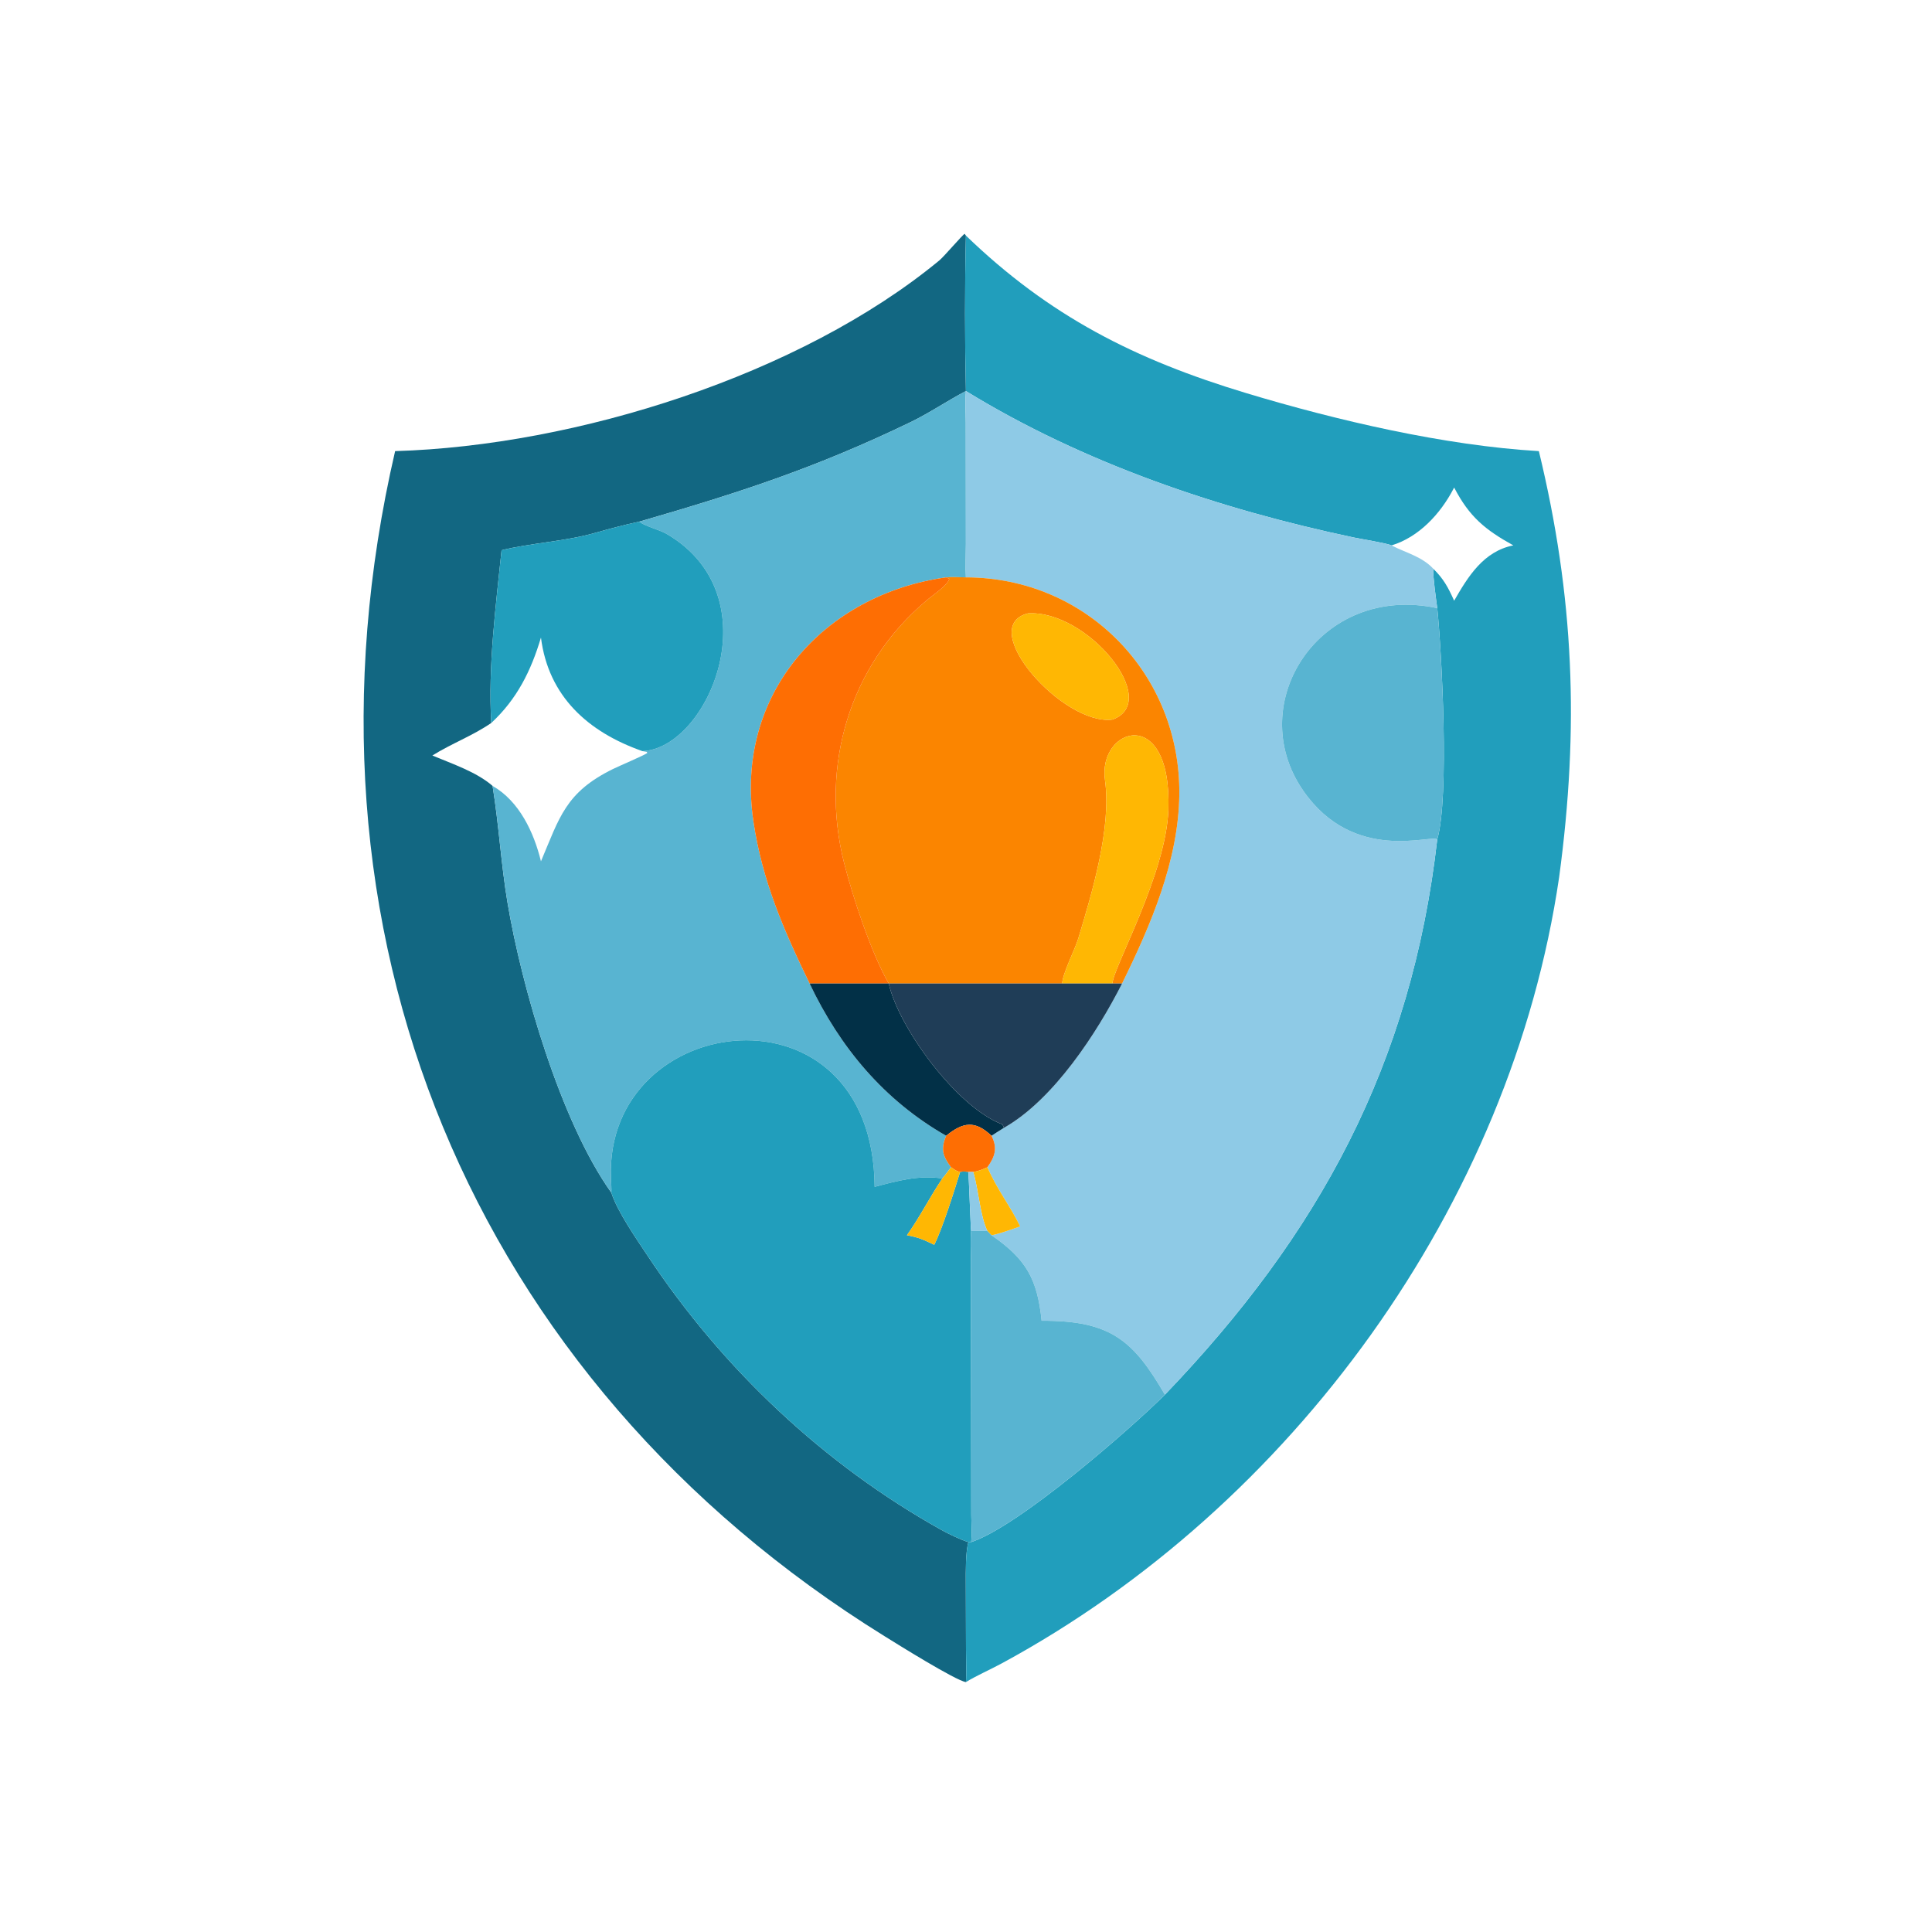
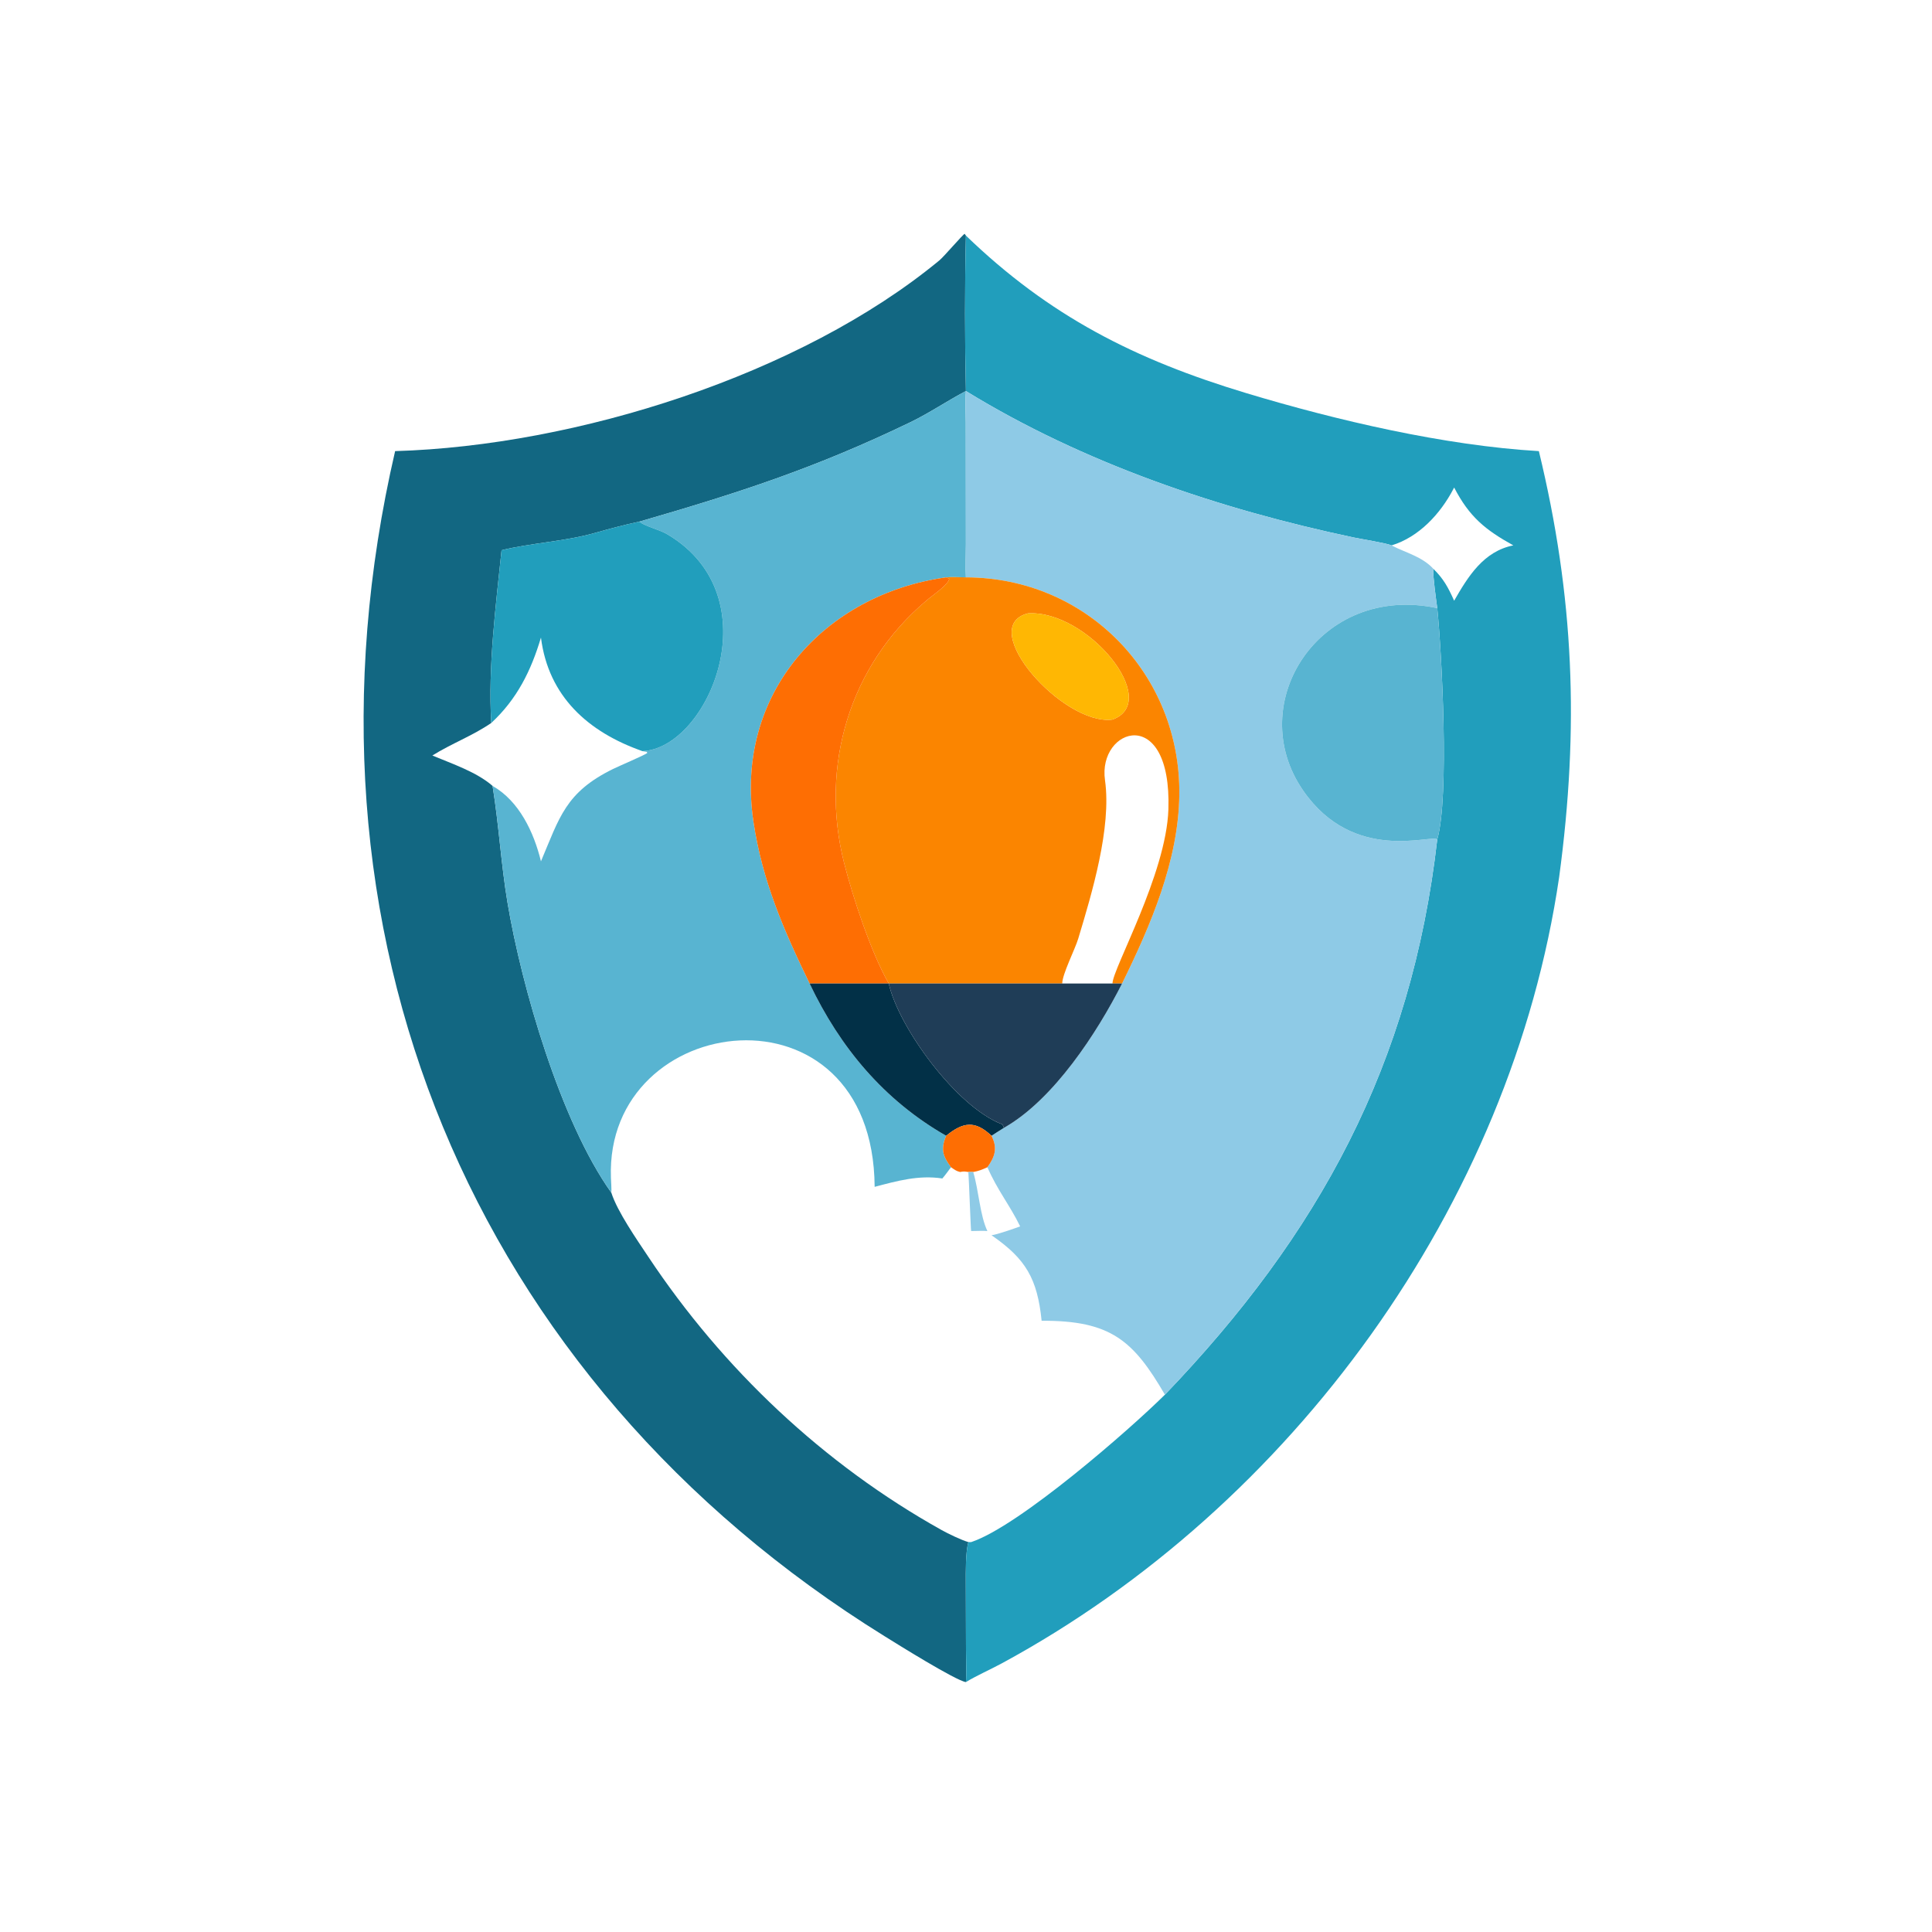
<svg xmlns="http://www.w3.org/2000/svg" width="1024" height="1024" viewBox="0 0 1024 1024">
  <path fill="#126782" transform="scale(2 2)" d="M104.711 119.55C152.648 118.141 212.098 99.399 248.938 69.011C250.179 67.988 255.144 62.147 255.647 61.965L255.975 62.435C255.663 75.903 255.677 90.21 255.975 103.627C250.998 106.238 246.314 109.455 241.251 111.899C216.084 124.048 195.718 130.626 169.355 138.259C165.606 139.029 161.219 140.229 157.495 141.277C149.582 143.504 140.741 143.891 132.918 145.813C131.393 160.583 129.314 176.706 130.19 191.597C125.176 195.029 119.633 197.052 114.579 200.219C119.887 202.439 126.279 204.572 130.538 208.274C132.2 218.54 132.776 228.992 134.506 239.283C138.224 261.399 148.555 297.253 162.013 316.081C163.578 321.049 168.814 328.558 171.808 333.065C191.571 362.813 218.322 388.072 249.542 405.484C251.309 406.469 254.707 408.105 256.623 408.67C255.866 411.497 255.944 416.515 255.95 419.598L255.999 437.073C256.006 439.127 256.161 443.939 255.975 445.772C253.254 445.372 237.651 435.624 234.36 433.575C124.674 365.531 75.311 246.376 104.711 119.55Z" />
  <path fill="#219EBC" transform="scale(2 2)" d="M255.975 62.435C278.072 83.755 300.737 95.283 330.389 104.218C354.231 111.401 382.802 118.088 407.815 119.55C417.145 158.08 418.555 192.745 413.191 232.444C400.457 319.362 342.331 399.188 265.482 440.808C262.488 442.43 258.802 444.045 255.975 445.772C256.161 443.939 256.006 439.127 255.999 437.073L255.95 419.598C255.944 416.515 255.866 411.497 256.623 408.67L257.361 408.67C269.989 404.515 299.428 378.826 308.716 369.605C349.526 327.065 374.028 282.229 380.888 222.448C384.131 211.243 382.082 172.834 380.888 161.168C380.581 158.814 379.718 152.85 379.821 150.707C382.583 153.411 383.786 155.69 385.363 159.198C389.036 152.795 393.156 146.091 401.045 144.532C393.594 140.4 389.39 136.972 385.363 129.196L385.171 129.57C381.736 136.14 376.054 142.322 368.788 144.532C367.468 143.94 360.536 142.817 358.776 142.445C323.088 134.916 287.159 122.765 255.975 103.627L255.975 103.627C255.677 90.21 255.663 75.903 255.975 62.435Z" />
  <path fill="#58B4D1" transform="scale(2 2)" d="M255.975 103.627L255.975 103.627C255.785 105.923 255.926 109.602 255.944 111.986L255.972 144.127C255.971 146.549 255.831 150.7 255.975 153.006C254.651 152.985 251.939 152.874 250.738 153.006C218.351 157.509 194.616 184 199.665 217.728C202.037 233.576 207.671 246.423 214.556 260.647C222.674 277.681 234.285 291.573 250.738 300.987C249.252 304.548 249.816 306.337 252.025 309.33C251.396 310.16 250.391 311.575 249.73 312.307C243.491 311.351 237.769 312.946 231.791 314.527C231.39 258.779 160.256 267.611 161.904 312.117C161.933 313.092 162.1 315.241 162.013 316.081C148.555 297.253 138.224 261.399 134.506 239.283C132.776 228.992 132.2 218.54 130.538 208.274C137.624 212.322 141.493 220.605 143.36 228.26C148.311 216.572 149.856 209.988 162.454 203.789C164.016 203.02 170.732 200.17 171.537 199.553L171.399 199.256L170.246 199.053C187.644 198.364 204.773 158.294 176.985 141.673C174.671 140.289 171.591 139.738 169.355 138.259C195.718 130.626 216.084 124.048 241.251 111.899C246.314 109.455 250.998 106.238 255.975 103.627Z" />
  <path fill="#8ECAE6" transform="scale(2 2)" d="M255.975 153.006C255.831 150.7 255.971 146.549 255.972 144.127L255.944 111.986C255.926 109.602 255.785 105.923 255.975 103.627C287.159 122.765 323.088 134.916 358.776 142.445C360.536 142.817 367.468 143.94 368.788 144.532L369.184 144.742C372.426 146.415 376.919 147.54 379.821 150.707C379.718 152.85 380.581 158.814 380.888 161.168C349.832 154.485 329.286 186.341 345.373 209.543C358.799 228.906 379.242 221.043 380.888 222.448C374.028 282.229 349.526 327.065 308.716 369.605C300.381 355.32 294.439 349.912 276.04 350.018C274.913 338.773 271.745 333.622 263.061 327.56L262.761 327.348C264.263 327.179 268.806 325.565 270.351 325.003C267.656 319.45 264.354 315.475 261.668 309.33C263.734 306.457 264.388 304.223 262.761 300.987C263.844 300.27 264.949 299.585 266.049 298.893C279.247 291.426 290.767 273.635 297.36 260.647C304.952 245.186 312.329 228.086 312.534 210.601C312.907 178.721 287.991 153.055 255.975 153.006Z" />
  <path fill="#219EBC" transform="scale(2 2)" d="M132.918 145.813C140.741 143.891 149.582 143.504 157.495 141.277C161.219 140.229 165.606 139.029 169.355 138.259C171.591 139.738 174.671 140.289 176.985 141.673C204.773 158.294 187.644 198.364 170.246 199.053C155.882 194.024 145.329 184.567 143.36 168.963C140.721 177.787 137.035 185.239 130.19 191.597C129.314 176.706 131.393 160.583 132.918 145.813Z" />
  <path fill="#FB8500" transform="scale(2 2)" d="M250.738 153.006C251.939 152.874 254.651 152.985 255.975 153.006C287.991 153.055 312.907 178.721 312.534 210.601C312.329 228.086 304.952 245.186 297.36 260.647L294.819 260.647C294.799 256.787 309.075 231.688 309.636 214.508C310.553 186.382 290.818 192.863 292.84 206.79C294.61 219.403 289.325 236.878 285.743 248.749C284.89 251.591 281.507 258.165 281.504 260.647L235.534 260.647L235.534 260.647C230.866 252.536 225.994 237.726 223.707 228.731C217.17 203.014 225.16 176.344 245.421 159.235C246.875 157.929 251.297 155.039 251.576 153.373L250.738 153.006ZM272.416 162.551C258.46 166.124 281.761 192.383 294.819 190.694C308.07 185.884 288.167 161.586 272.416 162.551Z" />
-   <path fill="#FE6E03" transform="scale(2 2)" d="M214.556 260.647C207.671 246.423 202.037 233.576 199.665 217.728C194.616 184 218.351 157.509 250.738 153.006L251.576 153.373C251.297 155.039 246.875 157.929 245.421 159.235C225.16 176.344 217.17 203.014 223.707 228.731C225.994 237.726 230.866 252.536 235.534 260.647L214.556 260.647Z" />
+   <path fill="#FE6E03" transform="scale(2 2)" d="M214.556 260.647C207.671 246.423 202.037 233.576 199.665 217.728C194.616 184 218.351 157.509 250.738 153.006L251.576 153.373C251.297 155.039 246.875 157.929 245.421 159.235C225.16 176.344 217.17 203.014 223.707 228.731C225.994 237.726 230.866 252.536 235.534 260.647Z" />
  <path fill="#58B4D1" transform="scale(2 2)" d="M380.888 222.448C379.242 221.043 358.799 228.906 345.373 209.543C329.286 186.341 349.832 154.485 380.888 161.168C382.082 172.834 384.131 211.243 380.888 222.448Z" />
  <path fill="#FFB703" transform="scale(2 2)" d="M294.819 190.694C281.761 192.383 258.46 166.124 272.416 162.551C288.167 161.586 308.07 185.884 294.819 190.694Z" />
-   <path fill="#FFB703" transform="scale(2 2)" d="M281.504 260.647C281.507 258.165 284.89 251.591 285.743 248.749C289.325 236.878 294.61 219.403 292.84 206.79C290.818 192.863 310.553 186.382 309.636 214.508C309.075 231.688 294.799 256.787 294.819 260.647L281.504 260.647Z" />
  <path fill="#023047" transform="scale(2 2)" d="M214.556 260.647L235.534 260.647L235.534 260.647C238.033 272.095 253.409 293.339 265.57 297.949C265.729 298.01 265.996 298.735 266.049 298.893C264.949 299.585 263.844 300.27 262.761 300.987C258.391 296.851 255.233 297.341 250.738 300.987C234.285 291.573 222.674 277.681 214.556 260.647Z" />
  <path fill="#1F3D57" transform="scale(2 2)" d="M235.534 260.647L281.504 260.647L294.819 260.647L297.36 260.647C290.767 273.635 279.247 291.426 266.049 298.893C265.996 298.735 265.729 298.01 265.57 297.949C253.409 293.339 238.033 272.095 235.534 260.647Z" />
-   <path fill="#219EBC" transform="scale(2 2)" d="M254.439 310.59C255.465 310.395 255.565 310.438 256.623 310.59C256.759 311.98 257.261 326.061 257.361 326.238C257.133 328.215 257.295 332.091 257.322 334.222L257.398 401.542C257.41 403.527 257.642 406.826 257.361 408.67L256.623 408.67C254.707 408.105 251.309 406.469 249.542 405.484C218.322 388.072 191.571 362.813 171.808 333.065C168.814 328.558 163.578 321.049 162.013 316.081C162.1 315.241 161.933 313.092 161.904 312.117C160.256 267.611 231.39 258.779 231.791 314.527C237.769 312.946 243.491 311.351 249.73 312.307C246.475 317.137 243.754 322.57 240.35 327.348C243.498 327.947 244.652 328.48 247.582 329.884C249.764 325.62 252.905 315.541 254.439 310.59Z" />
  <path fill="#FE6E03" transform="scale(2 2)" d="M250.738 300.987C255.233 297.341 258.391 296.851 262.761 300.987C264.388 304.223 263.734 306.457 261.668 309.33C260.388 309.922 259.313 310.361 257.917 310.59L256.623 310.59C255.565 310.438 255.465 310.395 254.439 310.59C253.384 310.353 252.944 309.948 252.025 309.33C249.816 306.337 249.252 304.548 250.738 300.987Z" />
-   <path fill="#FFB703" transform="scale(2 2)" d="M252.025 309.33C252.944 309.948 253.384 310.353 254.439 310.59C252.905 315.541 249.764 325.62 247.582 329.884C244.652 328.48 243.498 327.947 240.35 327.348C243.754 322.57 246.475 317.137 249.73 312.307C250.391 311.575 251.396 310.16 252.025 309.33Z" />
-   <path fill="#FFB703" transform="scale(2 2)" d="M257.917 310.59C259.313 310.361 260.388 309.922 261.668 309.33C264.354 315.475 267.656 319.45 270.351 325.003C268.806 325.565 264.263 327.179 262.761 327.348L261.668 326.238C259.68 322.032 259.408 315.635 257.917 310.59Z" />
  <path fill="#8ECAE6" transform="scale(2 2)" d="M256.623 310.59L257.917 310.59C259.408 315.635 259.68 322.032 261.668 326.238C261.026 326.142 258.171 326.227 257.361 326.238C257.261 326.061 256.759 311.98 256.623 310.59Z" />
-   <path fill="#58B4D1" transform="scale(2 2)" d="M257.361 326.238C258.171 326.227 261.026 326.142 261.668 326.238L262.761 327.348L263.061 327.56C271.745 333.622 274.913 338.773 276.04 350.018C294.439 349.912 300.381 355.32 308.716 369.605C299.428 378.826 269.989 404.515 257.361 408.67C257.642 406.826 257.41 403.527 257.398 401.542L257.322 334.222C257.295 332.091 257.133 328.215 257.361 326.238Z" />
</svg>